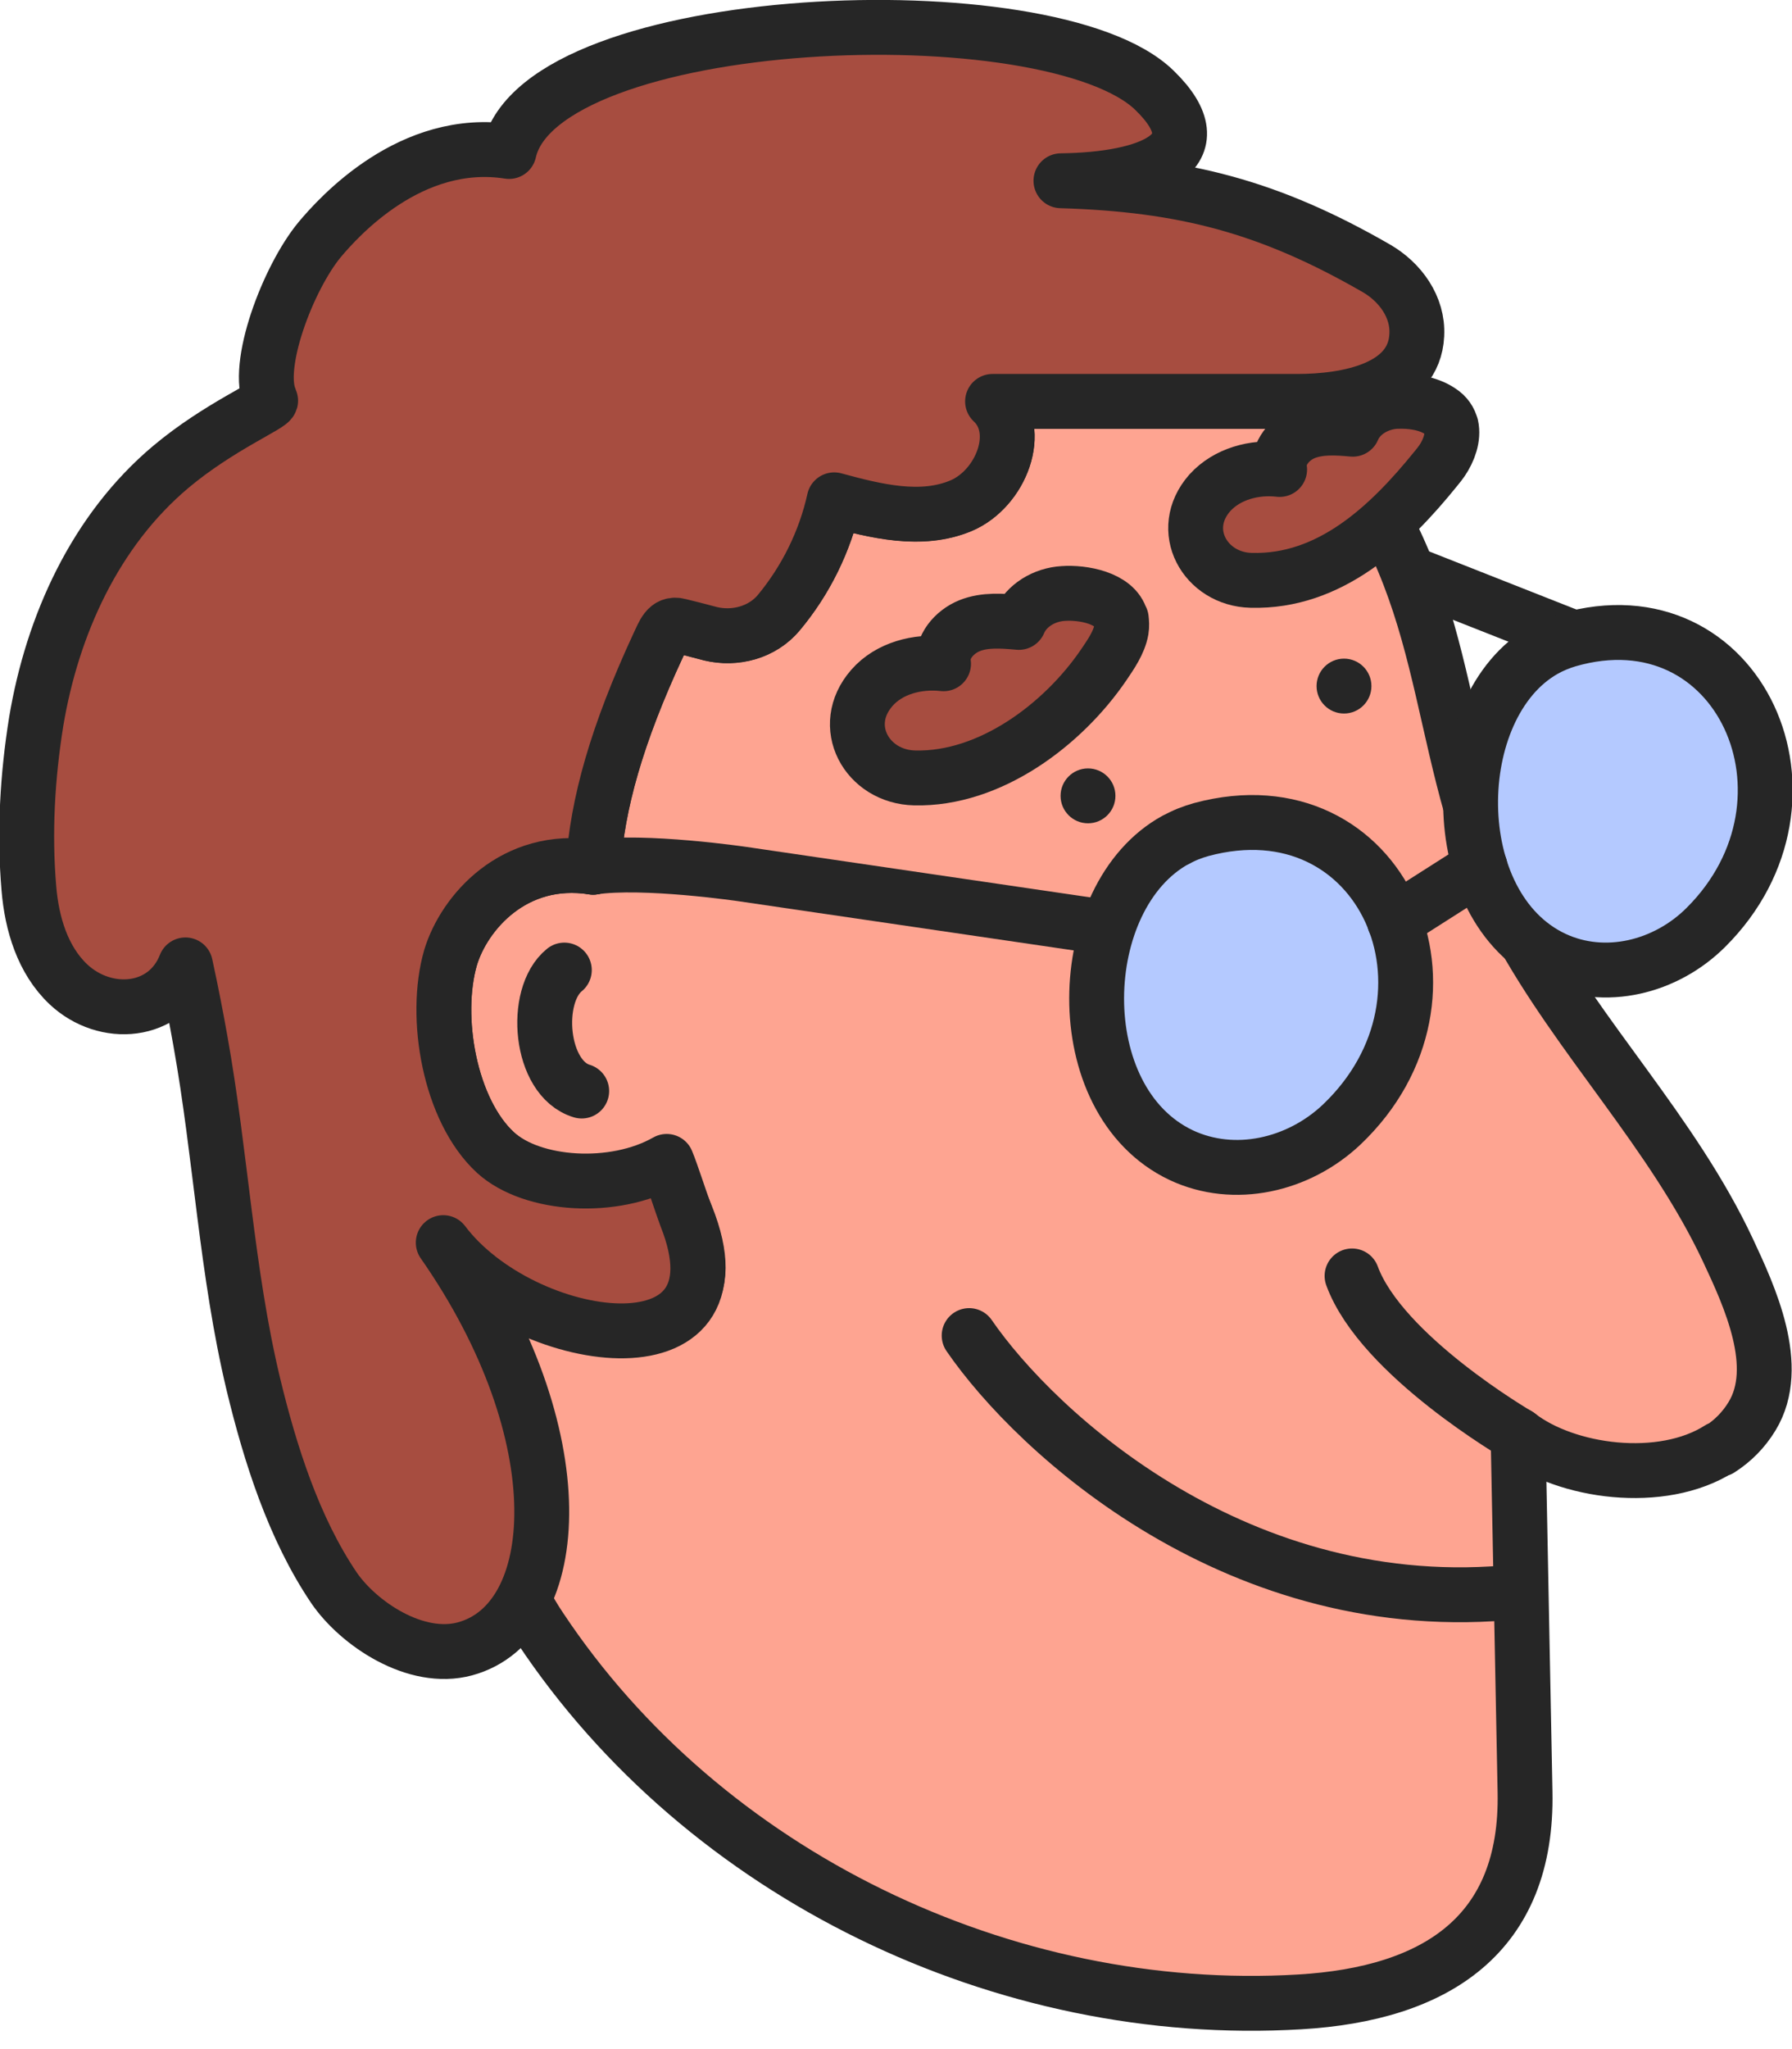
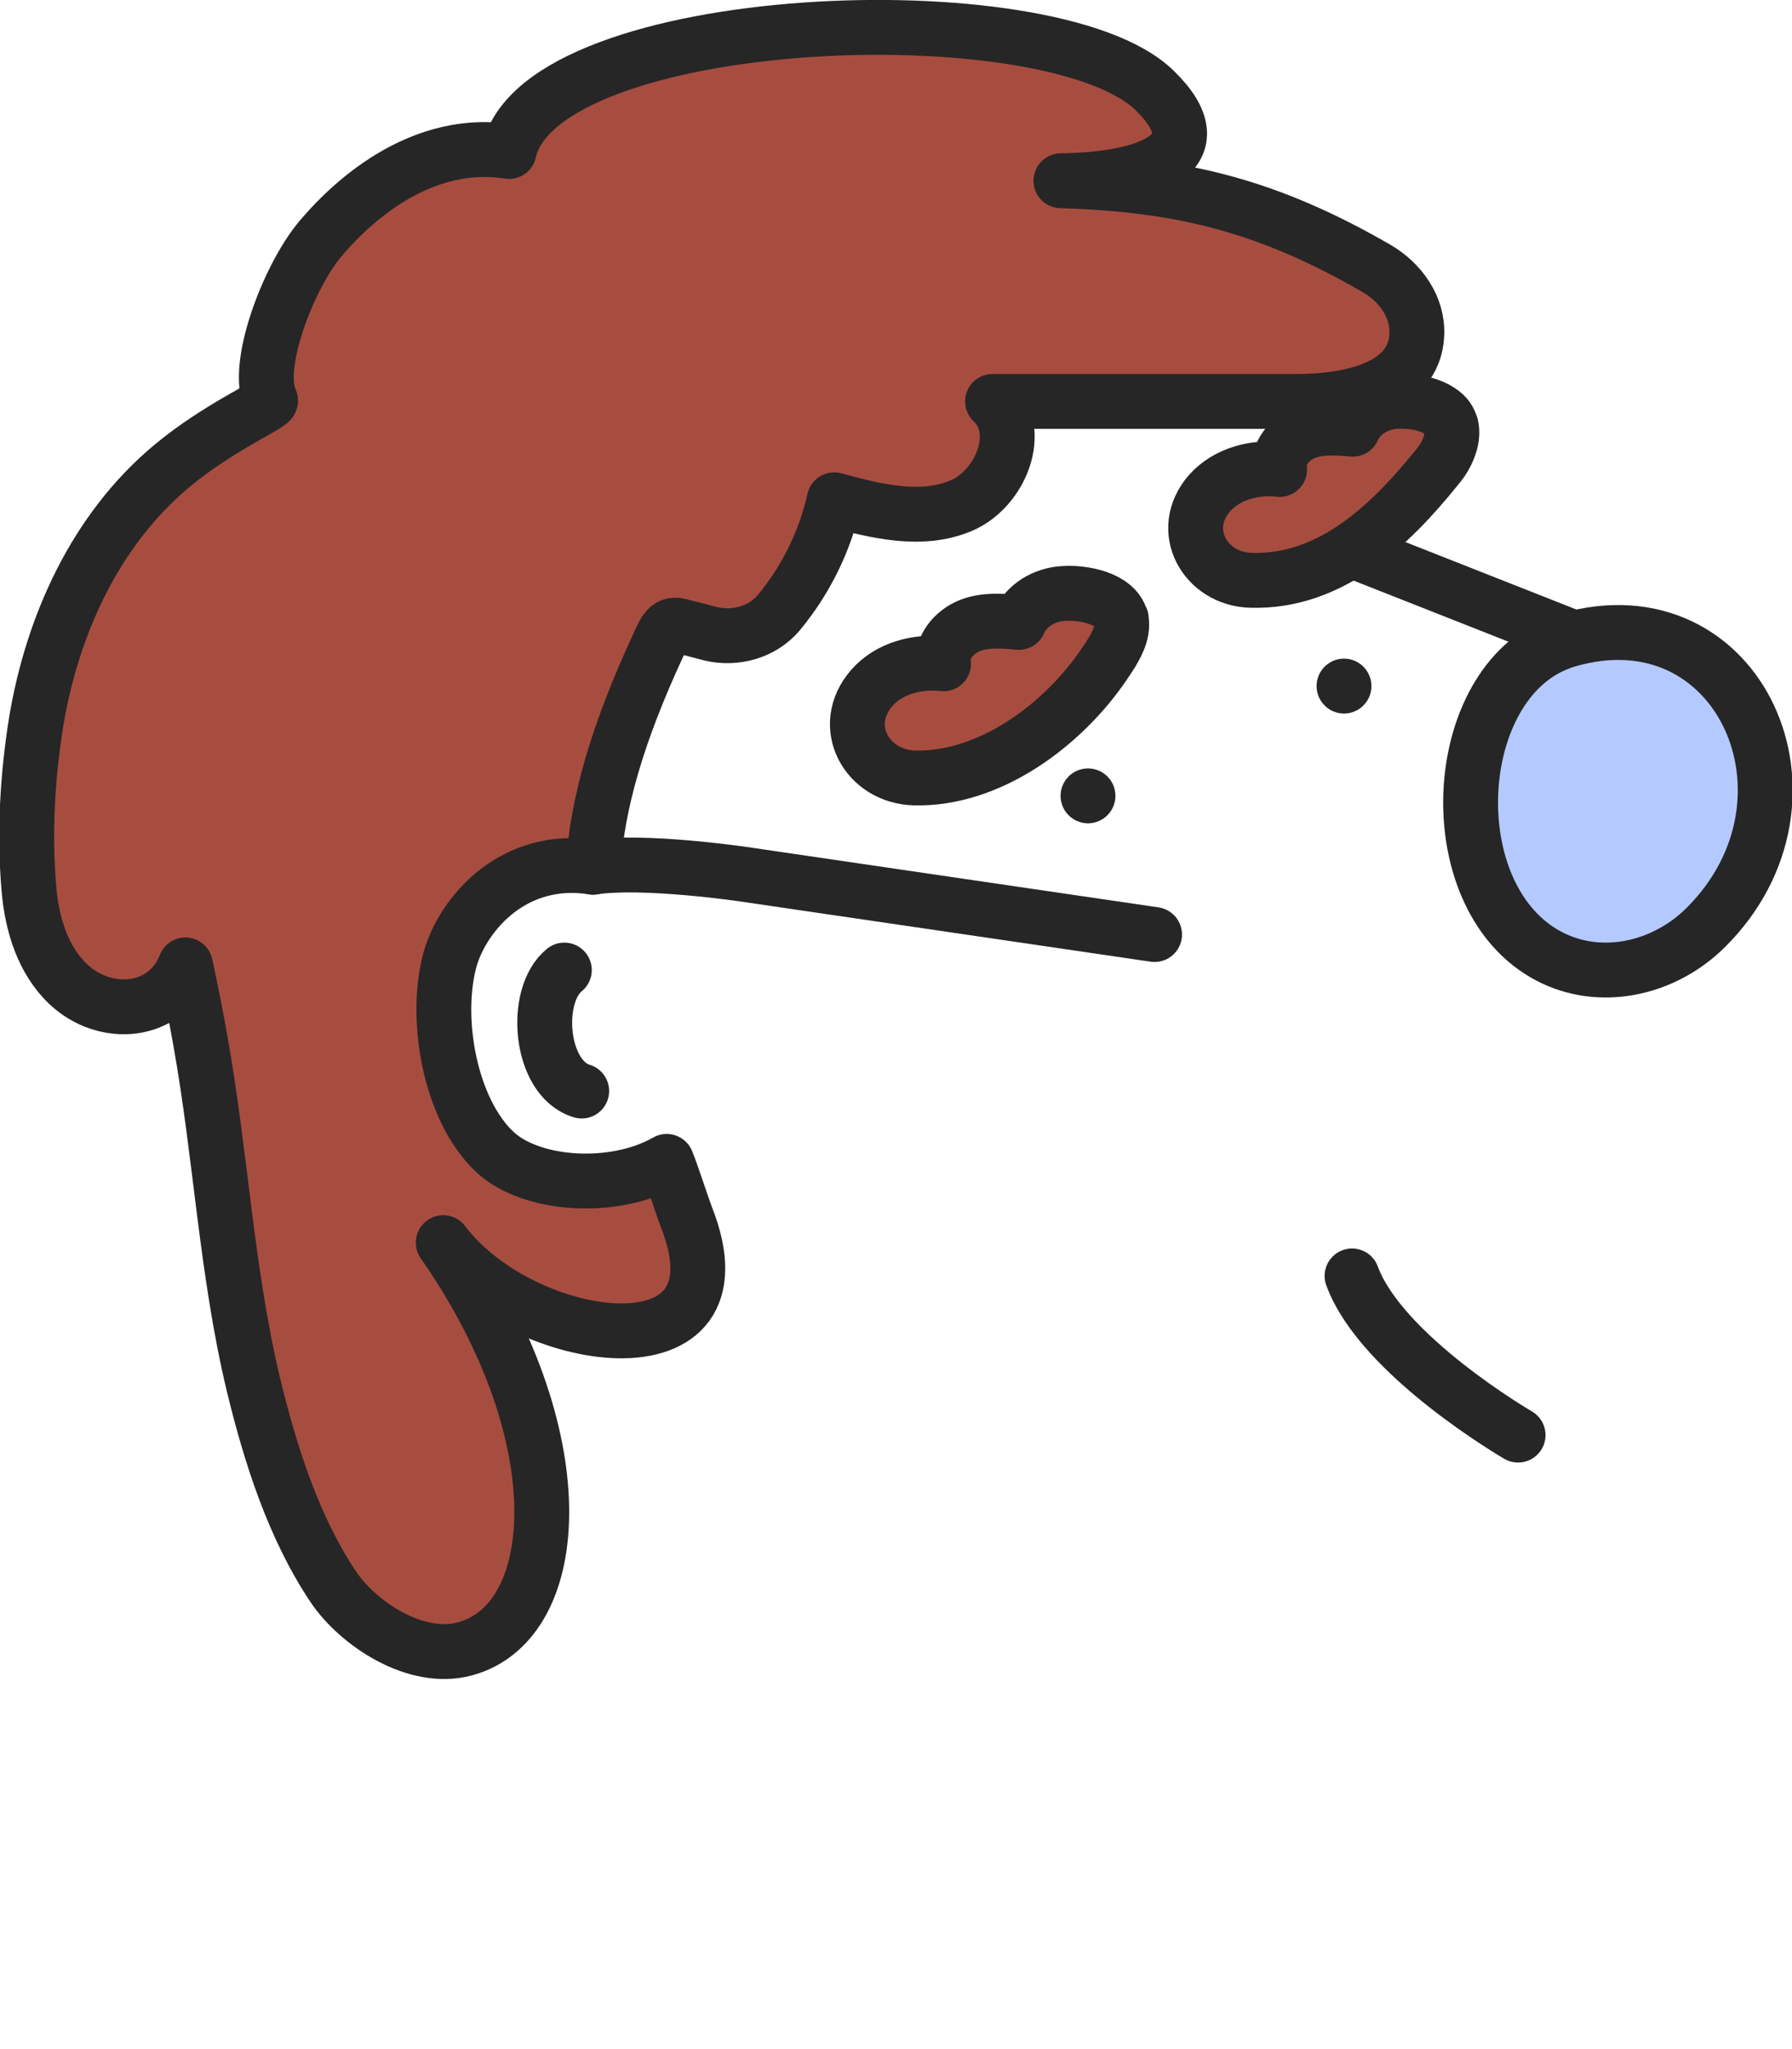
<svg xmlns="http://www.w3.org/2000/svg" width="49" height="56" viewBox="0 0 49 56" fill="none">
  <g clip-path="url(#clip0_1199_2851)">
    <path d="M45.961 18.59L34.98 14.26" stroke="#262626" stroke-width="1.5" stroke-linecap="round" stroke-linejoin="round" />
-     <path d="M47.02 39.59C45.44 40.6 42.82 40.24 41.51 39.22C41.57 42.47 41.64 45.72 41.7 48.97C41.78 52.87 39.27 54.49 35.54 54.71C27.47 55.19 19.26 51.25 14.77 44.49C14.46 44.03 14.21 43.54 13.99 43.03C14.19 42.16 14.23 41.24 14.26 40.61C14.42 37.28 12.79 36.43 12.13 33.19C14.3 36.06 20.57 37.75 18.77 33.24C18.64 32.92 18.52 32.61 18.39 32.31C16.74 32.67 14.55 32.41 13.55 31.5C12.29 30.35 11.85 27.79 12.32 26.17C12.68 24.94 14.05 23.36 16.22 23.7C16.33 21.97 16.86 20.06 18 17.63C18.14 17.32 18.24 17.02 18.57 17.1C18.85 17.17 19.14 17.24 19.43 17.32C20.11 17.48 20.84 17.29 21.29 16.75C22.04 15.86 22.56 14.79 22.81 13.66C23.95 13.97 25.19 14.27 26.28 13.82C27.36 13.36 28 11.77 27.14 10.97C29.87 10.97 32.58 10.97 35.3 10.97C35.83 11.45 36.34 12 36.82 12.63C39.91 16.68 39.17 20.96 41.51 25.31C43.17 28.38 45.74 30.95 47.25 34.17C47.84 35.43 48.73 37.35 47.91 38.7C47.68 39.08 47.38 39.38 47.02 39.61V39.59Z" fill="#FEA491" stroke="#262626" stroke-width="1.5" stroke-linecap="round" stroke-linejoin="round" />
    <path d="M27.13 10.97C27.99 11.77 27.36 13.36 26.27 13.82C25.18 14.28 23.94 13.97 22.8 13.66C22.55 14.79 22.02 15.86 21.28 16.75C20.83 17.28 20.09 17.48 19.42 17.32C19.13 17.24 18.84 17.17 18.56 17.1C18.23 17.01 18.14 17.32 17.99 17.63C16.86 20.07 16.32 21.97 16.21 23.7C14.04 23.36 12.68 24.95 12.31 26.17C11.84 27.79 12.28 30.34 13.54 31.5C14.54 32.41 16.73 32.67 18.38 32.31C18.51 32.62 18.63 32.92 18.76 33.24C20.56 37.75 14.29 36.06 12.12 33.19C12.78 36.43 14.41 37.28 14.25 40.61C14.23 41.24 14.18 42.16 13.98 43.03C13.15 41.12 12.73 38.95 11.58 37.31C10.43 35.66 11.83 30.5 10.28 29.01C6.85 25.73 5.23 20.56 6.34 15.93C8.67 6.26 15.47 6.98 24.14 7.36C28.02 7.52 32.12 8.09 35.29 10.97C32.56 10.97 29.85 10.97 27.13 10.97Z" fill="#FEA491" />
-     <path d="M26.5 36.5C28.333 39.167 33.9 44.3 41.5 43.5" stroke="#262626" stroke-width="1.5" stroke-linecap="round" stroke-linejoin="round" />
    <path d="M41.51 39.22C41.51 39.22 37.77 37.05 36.97 34.87" stroke="#262626" stroke-width="1.5" stroke-linecap="round" stroke-linejoin="round" />
    <path d="M29.75 22.5C30.164 22.5 30.5 22.164 30.5 21.75C30.5 21.336 30.164 21 29.75 21C29.336 21 29 21.336 29 21.75C29 22.164 29.336 22.5 29.75 22.5Z" fill="#262626" />
    <path d="M36.75 19.5C37.164 19.5 37.5 19.164 37.5 18.75C37.5 18.336 37.164 18 36.75 18C36.336 18 36 18.336 36 18.75C36 19.164 36.336 19.5 36.75 19.5Z" fill="#262626" />
    <path d="M42.21 17.77C39.54 19.3 39.46 24.78 42.49 26.2C43.88 26.85 45.55 26.44 46.65 25.34C50.14 21.86 47.57 16.13 42.87 17.49C42.64 17.56 42.42 17.65 42.21 17.77Z" fill="#B4C9FF" stroke="#262626" stroke-width="1.5" stroke-linecap="round" stroke-linejoin="round" />
    <path d="M31.57 25.54L20.32 23.89C20.32 23.89 17.6 23.49 16.21 23.7" stroke="#262626" stroke-width="1.5" stroke-linecap="round" stroke-linejoin="round" />
-     <path d="M32.15 22.95C29.33 24.49 29.15 30.08 32.3 31.57C33.75 32.25 35.5 31.85 36.68 30.74C40.39 27.22 37.8 21.34 32.85 22.67C32.6 22.74 32.37 22.83 32.16 22.95H32.15Z" fill="#B4C9FF" stroke="#262626" stroke-width="1.5" stroke-linecap="round" stroke-linejoin="round" />
    <path d="M30.65 16.91C30.5 16.34 29.6 16.18 29.07 16.22C28.56 16.25 28.06 16.54 27.86 17.01C27.41 16.97 26.93 16.93 26.51 17.1C26.09 17.27 25.73 17.69 25.8 18.14C25.09 18.06 24.31 18.26 23.84 18.8C22.93 19.84 23.7 21.23 25.01 21.26C27.07 21.31 29.07 19.8 30.18 18.17C30.37 17.89 30.6 17.56 30.66 17.22C30.68 17.1 30.67 17 30.66 16.91H30.65Z" fill="#A74D40" stroke="#262626" stroke-width="1.5" stroke-linecap="round" stroke-linejoin="round" />
    <path d="M39.68 11.65C39.64 11.49 39.55 11.35 39.38 11.24C39.04 11.01 38.57 10.95 38.16 10.97C37.67 11 37.18 11.28 36.99 11.73C36.55 11.69 36.09 11.66 35.68 11.82C35.27 11.98 34.92 12.4 34.99 12.83C34.3 12.75 33.55 12.95 33.08 13.47C32.19 14.48 32.95 15.83 34.21 15.86C36.37 15.92 37.99 14.38 39.26 12.81C39.32 12.74 39.38 12.66 39.43 12.59C39.62 12.31 39.75 11.95 39.68 11.64V11.65Z" fill="#A74D40" stroke="#262626" stroke-width="1.5" stroke-linecap="round" stroke-linejoin="round" />
    <path d="M38.74 9.16C38.67 10.63 36.85 10.97 35.47 10.97H35.3C32.57 10.97 29.86 10.97 27.14 10.97C28 11.77 27.37 13.36 26.28 13.82C25.19 14.28 23.95 13.97 22.81 13.66C22.56 14.79 22.03 15.86 21.29 16.75C20.84 17.28 20.1 17.48 19.43 17.32C19.14 17.24 18.85 17.17 18.57 17.1C18.24 17.01 18.15 17.32 18 17.63C16.87 20.07 16.33 21.97 16.22 23.7C14.05 23.36 12.69 24.95 12.32 26.17C11.85 27.79 12.29 30.34 13.55 31.5C14.55 32.41 16.79 32.56 18.23 31.74C18.36 32.05 18.64 32.92 18.76 33.24C20.56 37.75 14.29 36.84 12.12 33.96C15.79 39.22 15.43 44.32 12.72 45.06C11.37 45.43 9.8 44.37 9.13 43.39C8.03 41.76 7.39 39.74 6.93 37.84C6.19 34.75 6.04 31.57 5.48 28.45C5.38 27.88 5.23 27.1 5.07 26.37C4.54 27.72 2.88 27.85 1.87 26.9C1.17 26.24 0.87 25.25 0.79 24.28C0.66 22.76 0.75 21.22 0.99 19.72C1.43 17.09 2.6 14.5 4.67 12.76C5.98 11.66 7.45 11.05 7.4 10.94C6.95 10.02 7.88 7.59 8.74 6.55C9.26 5.93 11.24 3.72 13.92 4.14C14.79 0.27 28.74 -0.29 31.57 2.47C33.31 4.16 31.47 4.91 29.01 4.94C32.37 5.04 34.71 5.65 37.63 7.33C38.29 7.71 38.78 8.39 38.74 9.15V9.16Z" fill="#A74D40" stroke="#262626" stroke-width="1.5" stroke-linecap="round" stroke-linejoin="round" />
    <path d="M15.906 29.817C14.757 29.474 14.57 27.207 15.431 26.511" stroke="#262626" stroke-width="1.5" stroke-linecap="round" stroke-linejoin="round" />
-     <path d="M38.13 25.18L40.47 23.69" stroke="#262626" stroke-width="1.5" stroke-linecap="round" stroke-linejoin="round" />
  </g>
  <defs>
    <clipPath id="clip0_1199_2851">
      <rect width="49.01" height="55.52" fill="white" />
    </clipPath>
  </defs>
</svg>